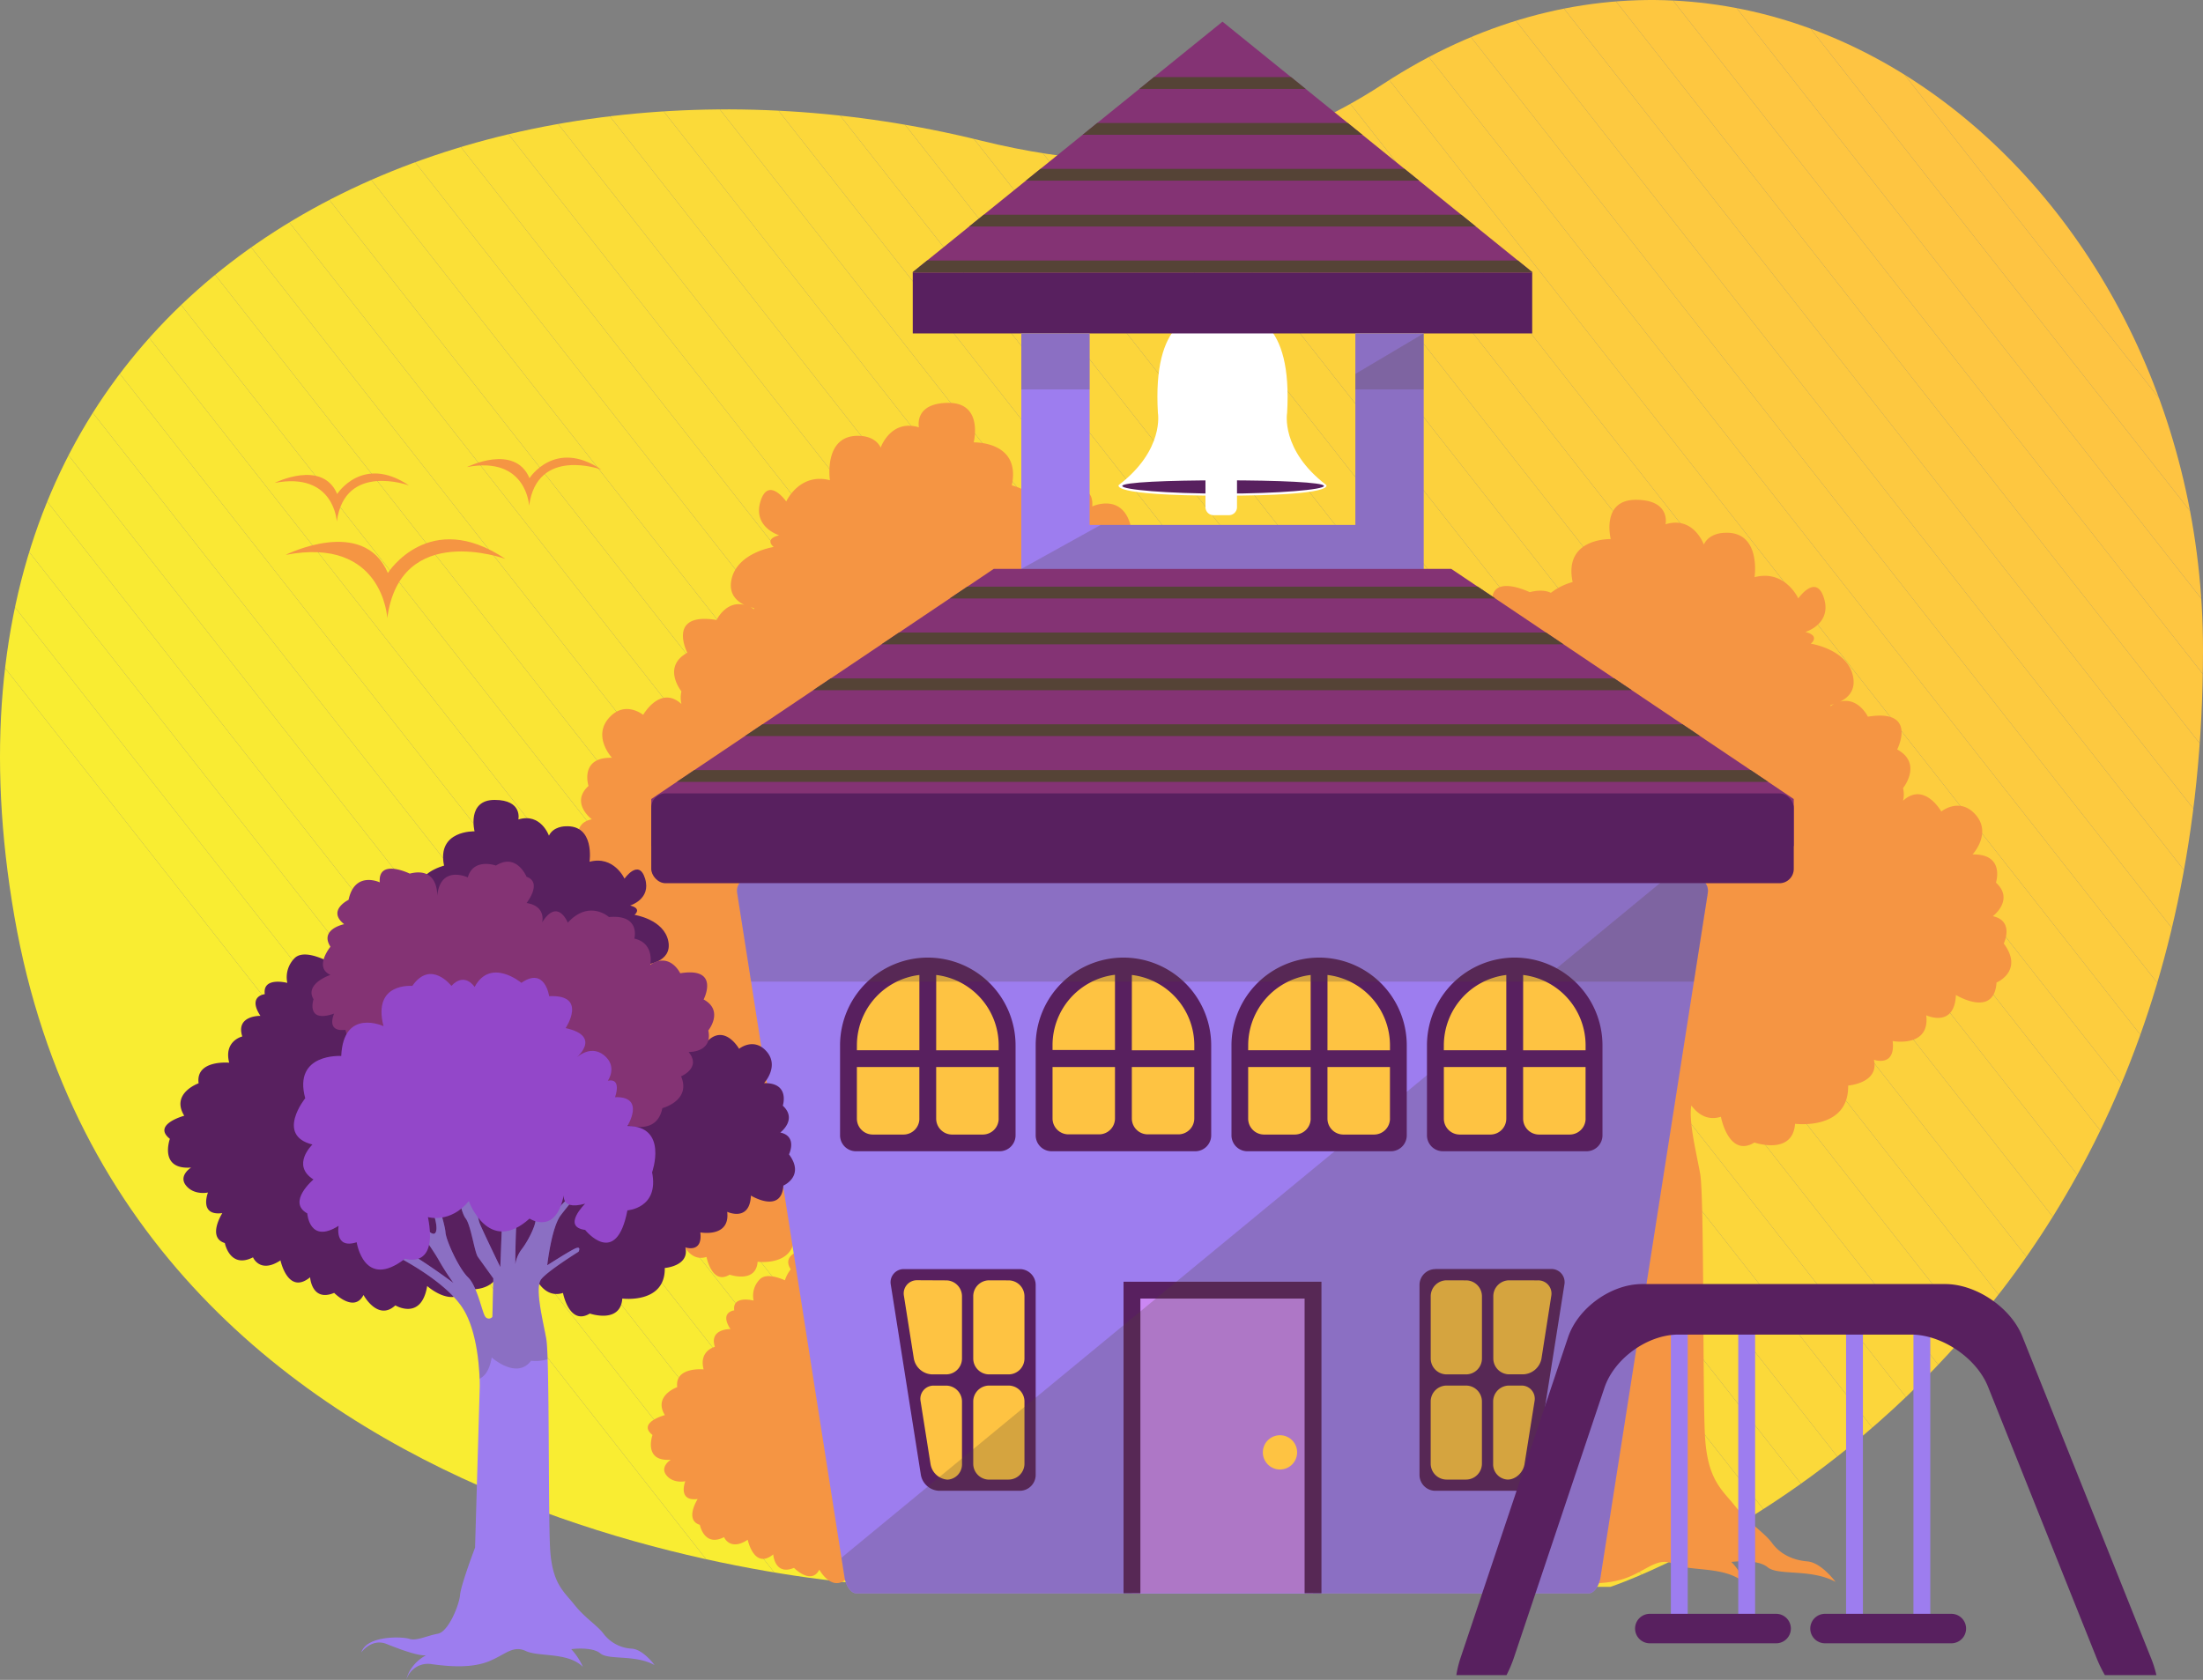
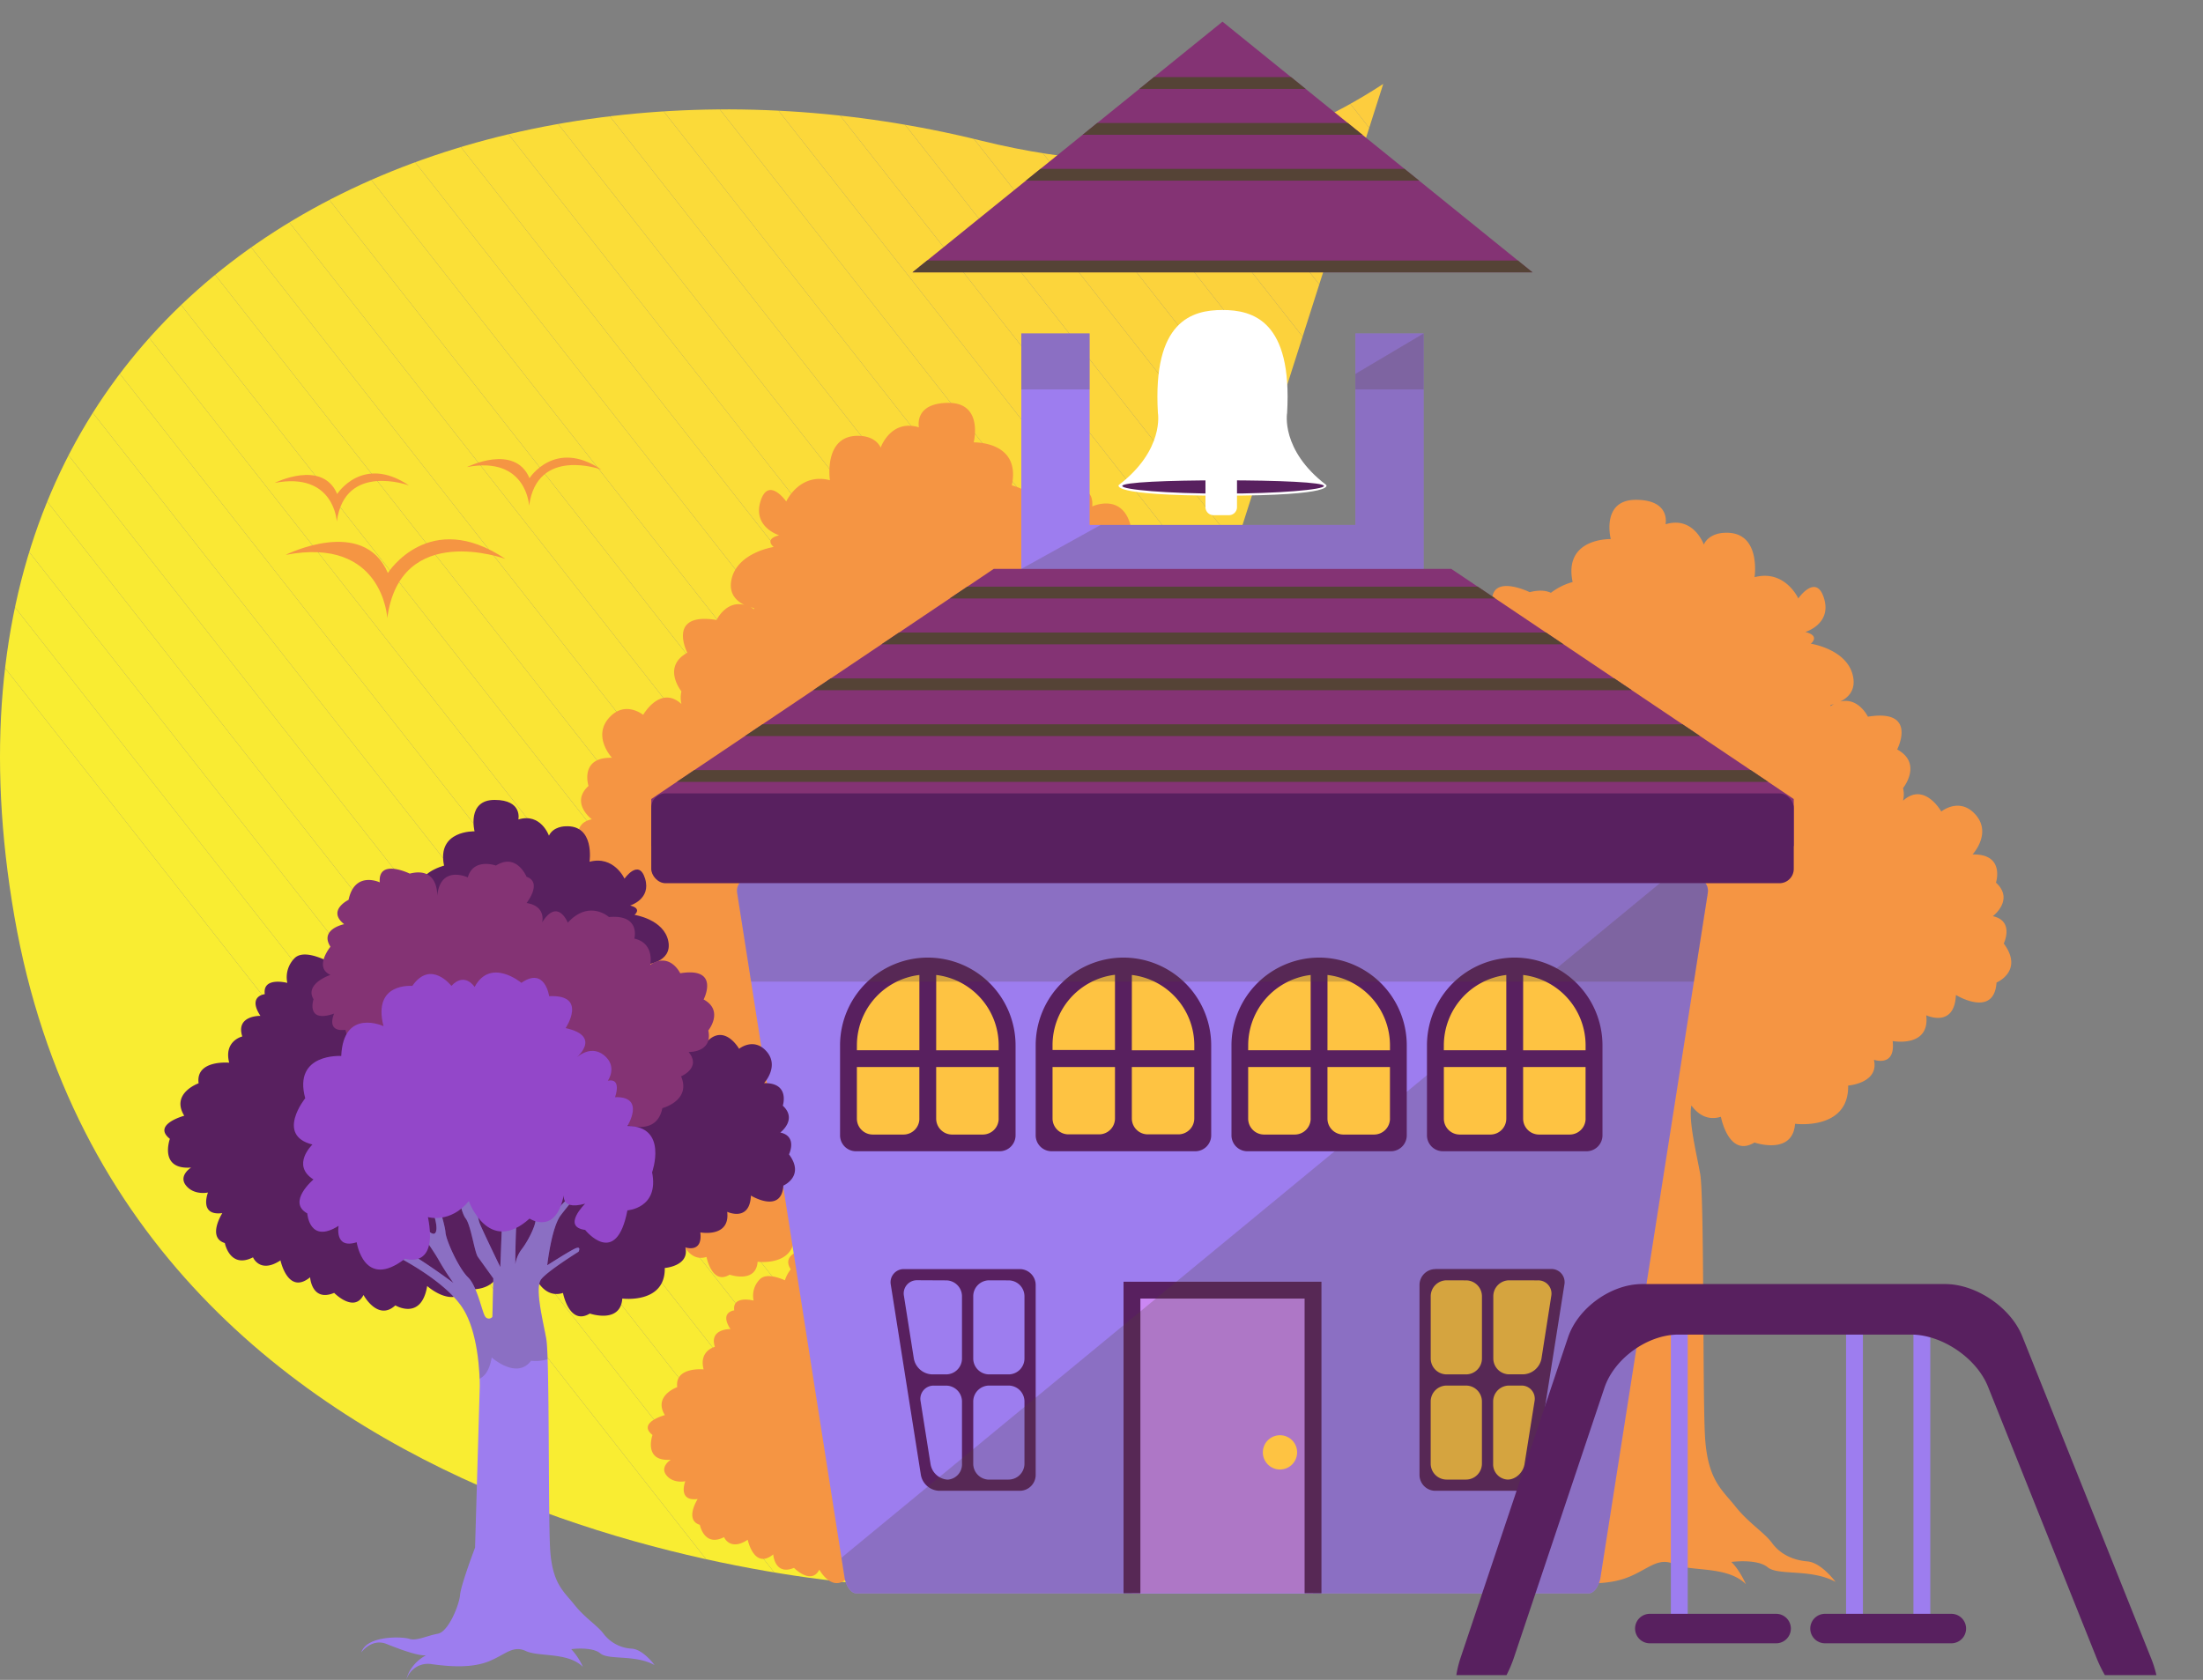
<svg xmlns="http://www.w3.org/2000/svg" viewBox="0 0 781.75 596.27">
  <rect x="0" y="0" width="781.75" height="596.27" fill="#808080" stroke="none" />
  <defs>
    <style>.cls-1{fill:none;}.cls-2{isolation:isolate;}.cls-3{clip-path:url(#clip-path);}.cls-4{fill:#fec342;}.cls-5{fill:#fec442;}.cls-6{fill:#fec541;}.cls-7{fill:#fec641;}.cls-8{fill:#fec740;}.cls-9{fill:#fdc840;}.cls-10{fill:#fdc940;}.cls-11{fill:#fdca3f;}.cls-12{fill:#fdcb3f;}.cls-13{fill:#fdcc3e;}.cls-14{fill:#fdcd3e;}.cls-15{fill:#fdce3e;}.cls-16{fill:#fdcf3d;}.cls-17{fill:#fcd03d;}.cls-18{fill:#fcd13d;}.cls-19{fill:#fcd23c;}.cls-20{fill:#fcd33c;}.cls-21{fill:#fcd43b;}.cls-22{fill:#fcd53b;}.cls-23{fill:#fcd63b;}.cls-24{fill:#fcd73a;}.cls-25{fill:#fbd93a;}.cls-26{fill:#fbda39;}.cls-27{fill:#fbdb39;}.cls-28{fill:#fbdc39;}.cls-29{fill:#fbdd38;}.cls-30{fill:#fbde38;}.cls-31{fill:#fbdf37;}.cls-32{fill:#fbe037;}.cls-33{fill:#fae137;}.cls-34{fill:#fae236;}.cls-35{fill:#fae336;}.cls-36{fill:#fae436;}.cls-37{fill:#fae535;}.cls-38{fill:#fae635;}.cls-39{fill:#fae734;}.cls-40{fill:#fae834;}.cls-41{fill:#f9e934;}.cls-42{fill:#f9ea33;}.cls-43{fill:#f9eb33;}.cls-44{fill:#f9ec32;}.cls-45{fill:#f9ed32;}.cls-46{fill:#f59543;}.cls-47{fill:#fff;}.cls-48{fill:#58205f;}.cls-49{fill:#9d7def;}.cls-50{fill:#843374;}.cls-51{fill:#cb87f3;}.cls-52{mix-blend-mode:multiply;opacity:0.24;}.cls-53{fill:#554336;}.cls-54{fill:#9347c9;}.cls-55{clip-path:url(#clip-path-2);}.cls-56{mix-blend-mode:screen;}.cls-57{clip-path:url(#clip-path-3);}</style>
    <clipPath id="clip-path">
-       <path class="cls-1" d="M320.7,563.25S45.12,556,5.1,325.24,168.31,5.41,348.09,49.91C413.25,66,455.58,52.82,490.85,29.79c136.2-88.93,290.9,34,290.9,200.81,0,263.17-210.25,332.65-210.25,332.65Z" />
+       <path class="cls-1" d="M320.7,563.25S45.12,556,5.1,325.24,168.31,5.41,348.09,49.91C413.25,66,455.58,52.82,490.85,29.79Z" />
    </clipPath>
    <clipPath id="clip-path-2">
      <polygon class="cls-1" points="515 201.93 448.01 201.93 419.62 201.93 352.63 201.93 231.1 283.62 231.1 283.62 231.1 300.32 636.52 300.32 636.52 283.62 515 201.93" />
    </clipPath>
    <clipPath id="clip-path-3">
      <polygon class="cls-1" points="433.81 96.67 323.8 96.67 378.81 52.18 433.81 7.69 488.81 52.18 543.82 96.67 433.81 96.67" />
    </clipPath>
  </defs>
  <g class="cls-2">
    <g id="Слой_2" data-name="Слой 2">
      <g id="Layer_1" data-name="Layer 1">
        <g class="cls-3">
          <polygon class="cls-4" points="781.75 135.14 628.95 -59.14 781.75 -59.14 781.75 135.14" />
          <polygon class="cls-4" points="781.75 161.18 608.47 -59.14 628.95 -59.14 781.75 135.14 781.75 161.18" />
          <polygon class="cls-5" points="781.75 187.22 587.99 -59.14 608.47 -59.14 781.75 161.18 781.75 187.22" />
          <polygon class="cls-6" points="781.75 213.26 567.51 -59.14 587.99 -59.14 781.75 187.22 781.75 213.26" />
          <polygon class="cls-7" points="781.75 239.3 547.03 -59.14 567.51 -59.14 781.75 213.26 781.75 239.3" />
          <polygon class="cls-8" points="781.75 265.34 526.55 -59.14 547.03 -59.14 781.75 239.3 781.75 265.34" />
          <polygon class="cls-9" points="781.75 291.38 506.07 -59.14 526.55 -59.14 781.75 265.34 781.75 291.38" />
          <polygon class="cls-10" points="781.75 317.42 485.59 -59.14 506.07 -59.14 781.75 291.38 781.75 317.42" />
          <polygon class="cls-11" points="781.75 343.46 465.11 -59.14 485.59 -59.14 781.75 317.42 781.75 343.46" />
          <polygon class="cls-12" points="781.75 369.5 444.63 -59.14 465.11 -59.14 781.75 343.46 781.75 369.5" />
          <polygon class="cls-13" points="781.75 395.55 424.15 -59.14 444.63 -59.14 781.75 369.5 781.75 395.55" />
          <polygon class="cls-14" points="781.75 421.58 403.67 -59.14 424.15 -59.14 781.75 395.55 781.75 421.58" />
          <polygon class="cls-15" points="781.75 447.63 383.19 -59.14 403.67 -59.14 781.75 421.58 781.75 447.63" />
          <polygon class="cls-16" points="781.75 473.67 362.71 -59.14 383.19 -59.14 781.75 447.63 781.75 473.67" />
          <polygon class="cls-17" points="781.75 495.07 779.5 496.84 342.23 -59.14 362.71 -59.14 781.75 473.67 781.75 495.07" />
          <polygon class="cls-18" points="779.5 496.84 766.84 506.79 321.75 -59.14 342.23 -59.14 779.5 496.84" />
          <polygon class="cls-19" points="766.84 506.79 754.19 516.74 301.27 -59.14 321.75 -59.14 766.84 506.79" />
          <polygon class="cls-20" points="754.19 516.74 741.53 526.7 280.79 -59.14 301.27 -59.14 754.19 516.74" />
          <polygon class="cls-21" points="741.53 526.7 728.88 536.65 260.31 -59.14 280.79 -59.14 741.53 526.7" />
          <polygon class="cls-22" points="728.88 536.65 716.23 546.6 239.83 -59.14 260.31 -59.14 728.88 536.65" />
          <polygon class="cls-23" points="716.23 546.6 703.57 556.55 219.35 -59.14 239.83 -59.14 716.23 546.6" />
          <polygon class="cls-24" points="703.57 556.55 695.06 563.25 688.36 563.25 198.87 -59.14 219.35 -59.14 703.57 556.55" />
          <polygon class="cls-25" points="667.88 563.25 178.39 -59.14 198.87 -59.14 688.36 563.25 667.88 563.25" />
          <polygon class="cls-26" points="647.4 563.25 158.23 -58.73 158.75 -59.14 178.39 -59.14 667.88 563.25 647.4 563.25" />
          <polygon class="cls-27" points="626.92 563.25 145.58 -48.78 158.23 -58.73 647.4 563.25 626.92 563.25" />
          <polygon class="cls-28" points="606.44 563.25 132.92 -38.83 145.58 -48.78 626.92 563.25 606.44 563.25" />
          <polygon class="cls-29" points="585.96 563.25 120.27 -28.88 132.92 -38.83 606.44 563.25 585.96 563.25" />
          <polygon class="cls-30" points="565.48 563.25 107.62 -18.92 120.27 -28.88 585.96 563.25 565.48 563.25" />
          <polygon class="cls-31" points="545 563.25 94.96 -8.97 107.62 -18.92 565.48 563.25 545 563.25" />
          <polygon class="cls-32" points="524.52 563.25 82.31 0.98 94.96 -8.97 545 563.25 524.52 563.25" />
          <polygon class="cls-33" points="504.04 563.25 69.66 10.93 82.31 0.98 524.52 563.25 504.04 563.25" />
          <polygon class="cls-34" points="483.56 563.25 57 20.88 69.66 10.93 504.04 563.25 483.56 563.25" />
          <polygon class="cls-35" points="463.08 563.25 44.35 30.84 57 20.88 483.56 563.25 463.08 563.25" />
          <polygon class="cls-36" points="442.6 563.25 31.7 40.79 44.35 30.84 463.08 563.25 442.6 563.25" />
          <polygon class="cls-37" points="422.12 563.25 19.04 50.74 31.7 40.79 442.6 563.25 422.12 563.25" />
          <polygon class="cls-38" points="401.64 563.25 6.39 60.69 19.04 50.74 422.12 563.25 401.64 563.25" />
          <polygon class="cls-39" points="381.16 563.25 -6.27 70.64 6.39 60.69 401.64 563.25 381.16 563.25" />
          <polygon class="cls-40" points="360.68 563.25 -18.92 80.59 -6.27 70.64 381.16 563.25 360.68 563.25" />
          <polygon class="cls-41" points="340.2 563.25 -31.57 90.55 -18.92 80.59 360.68 563.25 340.2 563.25" />
          <polygon class="cls-42" points="319.72 563.25 -34.92 112.33 -34.92 93.18 -31.57 90.55 340.2 563.25 319.72 563.25" />
          <polygon class="cls-43" points="299.24 563.25 -34.92 138.37 -34.92 112.33 319.72 563.25 299.24 563.25" />
          <polygon class="cls-44" points="278.76 563.25 -34.92 164.41 -34.92 138.37 299.24 563.25 278.76 563.25" />
          <polygon class="cls-45" points="258.28 563.25 -34.92 190.45 -34.92 164.41 278.76 563.25 258.28 563.25" />
          <polygon class="cls-45" points="-34.92 190.45 258.28 563.25 -34.92 563.25 -34.92 190.45" />
        </g>
        <path class="cls-46" d="M420.77,514.16s2.67-5.54-2.67-6.69c0,0,5.34-4,.76-8.21,0,0,2.29-7.06-5.73-6.87,0,0,5.07-5.43.38-10.12-3.82-3.82-8-.38-8-.38s-4.16-7.38-9.35-2.65h0a6.46,6.46,0,0,0,0-3.08s4.87-6-1.43-9.45c0,0,5.15-10-7.16-8,0,0-2.33-4.84-6.78-3.69a5.22,5.22,0,0,0,3.15-6.14c-1.34-6.69-10.31-8-10.31-8s2.48-1.91-1.34-2.87c0,0,6.49-1.91,4.58-8.21s-6.3,0-6.3,0-3.24-7.14-10.69-5.19c0,0,1.72-11.42-7.45-10.85,0,0-3.63,0-5,2.87,0,0-2.48-7.07-9.36-5,0,0,1.34-6-7.25-6s-6.14,9.61-6.14,9.61-11.62-.38-9.33,10.5a15.48,15.48,0,0,0-5.31,2.64,7.66,7.66,0,0,0-5.19-.16s-9.74-4.77-9.17,2.68c0,0-7.63-3.63-9.54,5.34,0,0-6.69,3.25-1.34,7.45,0,0-7.64,1.53-4.2,6.87a12.31,12.31,0,0,0-2.07,3.88c-2.81-1.23-6.74-2.39-8.81-.44a8.25,8.25,0,0,0-2.3,7.64s-7.63-2-6.87,3.48c0,0-5.35.53-1.34,6.64,0,0-7.63-.19-5.53,6.3,0,0-5.73,1.34-4,8,0,0-10.31-1-9.36,6.3,0,0-8.59,3.05-4.39,9.93,0,0-9.93,2.67-4.39,7.06,0,0-3.44,9.55,6.49,8.79,0,0-4,2.48-1.53,5.53s6.68,2.1,6.68,2.1-2.86,7.26,4.4,6.31c0,0-4.78,7.44.76,9.16,0,0,1.53,8,8.59,4.37,0,0,2.1,5.09,8.4.93,0,0,2.27,10.74,9.06,5.2,0,0,.49,7.64,7.36,4.78,0,0,6.11,6.25,9,.64,0,0,4.39,8.14,9.74,3.17,0,0,7.95,4.81,9.73-5.91,0,0,7.64,6.87,12,.95,0,0,9.17,1.34,10.31-6.78,0,0,6.53,7.36,10.51,2.77,0,0,2.67,7.07,8.59,5.16,0,0,1.91,10.12,8.21,6.3,0,0,9.36,3.24,9.93-4.59,0,0,13.17,1.72,13-9.35,0,0,7.64-.57,6.3-6.3,0,0,5.35,1.91,4.59-4.59,0,0,9.16,1.72,8.21-6.3,0,0,6.87,3.25,7.25-5,0,0,9.36,5.73,9.93-3.06C419.05,523.7,425.73,520.84,420.77,514.16Zm-42.39-58s0-.1.05-.29c.26-.06.54-.14.83-.23C379,455.74,378.68,455.91,378.38,456.11Z" />
        <path class="cls-46" d="M319.84,403.75s2.67-5.54-2.67-6.69c0,0,5.34-4,.76-8.21,0,0,2.29-7.06-5.73-6.87,0,0,5.07-5.43.39-10.12-3.82-3.82-8-.38-8-.38s-4.17-7.38-9.36-2.65h0a6.61,6.61,0,0,0,0-3.08s4.87-6-1.43-9.45c0,0,5.15-10-7.16-8,0,0-2.32-4.85-6.78-3.69a5.22,5.22,0,0,0,3.15-6.15c-1.34-6.68-10.31-8-10.31-8s2.48-1.9-1.34-2.86c0,0,6.49-1.91,4.59-8.21s-6.31,0-6.31,0-3.24-7.14-10.69-5.19c0,0,1.72-11.42-7.45-10.85,0,0-3.62,0-5,2.87,0,0-2.48-7.07-9.36-5,0,0,1.34-6-7.25-6s-6.14,9.61-6.14,9.61-11.62-.38-9.33,10.5a15.48,15.48,0,0,0-5.31,2.64,7.54,7.54,0,0,0-5.19-.16s-9.74-4.77-9.16,2.68c0,0-7.64-3.63-9.55,5.34,0,0-6.68,3.25-1.34,7.45,0,0-7.64,1.53-4.2,6.87a12.54,12.54,0,0,0-2.07,3.88c-2.81-1.23-6.74-2.39-8.81-.44a8.23,8.23,0,0,0-2.29,7.64s-7.64-2-6.88,3.48c0,0-5.34.53-1.33,6.64,0,0-7.64-.19-5.54,6.3,0,0-5.73,1.34-4,8,0,0-10.31-1-9.36,6.3,0,0-8.59,3-4.39,9.93,0,0-9.93,2.67-4.39,7.06,0,0-3.44,9.55,6.49,8.79,0,0-4,2.48-1.53,5.53s6.69,2.1,6.69,2.1-2.87,7.26,4.39,6.3c0,0-4.78,7.45.76,9.17,0,0,1.53,8,8.59,4.37,0,0,2.1,5.09,8.41.93,0,0,2.26,10.74,9.05,5.2,0,0,.49,7.64,7.37,4.78,0,0,6.11,6.24,9,.64,0,0,4.39,8.14,9.74,3.17,0,0,7.95,4.81,9.74-5.92,0,0,7.63,6.88,12,1,0,0,9.16,1.34,10.31-6.78,0,0,6.52,7.36,10.5,2.77,0,0,2.67,7.06,8.59,5.16,0,0,1.91,10.12,8.21,6.3,0,0,9.36,3.24,9.93-4.59,0,0,13.18,1.72,13-9.35,0,0,7.64-.58,6.31-6.3,0,0,5.34,1.91,4.58-4.59,0,0,9.16,1.72,8.21-6.3,0,0,6.87,3.25,7.25-5,0,0,9.36,5.73,9.93-3.06C318.12,413.29,324.81,410.43,319.84,403.75ZM277.45,345.7a2.09,2.09,0,0,0,.05-.29c.27-.07.55-.14.84-.23C278.05,345.33,277.76,345.5,277.45,345.7Z" />
        <path class="cls-46" d="M711.05,334.9s3.88-8-3.88-9.7c0,0,7.76-5.82,1.11-11.91,0,0,3.32-10.26-8.31-10,0,0,7.35-7.88.55-14.68-5.54-5.55-11.64-.56-11.64-.56s-6-10.7-13.57-3.84h0a9.53,9.53,0,0,0,0-4.47s7.06-8.73-2.08-13.72c0,0,7.48-14.54-10.39-11.63,0,0-3.37-7-9.84-5.36,2.89-1.41,5.55-4.05,4.57-8.91-1.94-9.7-15-11.64-15-11.64s3.6-2.77-1.94-4.16c0,0,9.42-2.77,6.65-11.91s-9.14,0-9.14,0-4.71-10.37-15.52-7.54c0,0,2.49-16.57-10.81-15.74,0,0-5.26,0-7.2,4.16,0,0-3.6-10.25-13.58-7.2,0,0,1.94-8.68-10.53-8.68s-8.91,13.94-8.91,13.94-16.85-.55-13.53,15.24a22.42,22.42,0,0,0-7.71,3.83c-1.76-.84-4.19-1.08-7.53-.23,0,0-14.13-6.93-13.3,3.88,0,0-11.08-5.26-13.85,7.76,0,0-9.7,4.71-1.94,10.8,0,0-11.09,2.22-6.1,10a18,18,0,0,0-3,5.63c-4.07-1.79-9.79-3.48-12.79-.64a12,12,0,0,0-3.33,11.08s-11.08-2.92-10,5.05c0,0-7.76.77-1.94,9.64,0,0-11.08-.28-8,9.14,0,0-8.31,1.94-5.82,11.64,0,0-15-1.39-13.57,9.14,0,0-12.47,4.43-6.38,14.41,0,0-14.4,3.88-6.37,10.25,0,0-5,13.85,9.42,12.75,0,0-5.82,3.6-2.21,8s9.69,3.05,9.69,3.05-4.15,10.53,6.38,9.14c0,0-6.93,10.81,1.11,13.3,0,0,2.21,11.57,12.46,6.34,0,0,3.05,7.39,12.2,1.36,0,0,3.29,15.58,13.14,7.54,0,0,.71,11.09,10.68,6.93,0,0,8.87,9.07,13,.93,0,0,6.37,11.81,14.13,4.61,0,0,11.54,7,14.13-8.59,0,0,6.08,5.46,11.82,4.82a36.62,36.62,0,0,1,3.56,4.39c8.31,12.27,7.89,35.33,7.89,35.33l-2.07,71.49s-6.24,16.42-6.65,21-5.2,16.41-9.87,17.25-9.46,3.32-12.58,2.28-18.91-1.66-21.4,6c0,0,4.57-6.44,11.22-3.74s14.34,5.4,17.46,5c0,0-7.07,3.35-8.73,10.92,0,0,2.28-8.22,11.22-7s18.08,1.67,25.35-1.24,10.6-7.28,16.42-4.58,18.7.42,25.35,7.07c0,0-2.28-5.19-5.19-7.9,0,0,9.14-1.24,12.88,1.87s15.38.42,24.11,5.2c0,0-5-6.86-10-7.27s-9.56-2.5-12.47-6.45-8.31-7.06-13.09-13.09-10-9.35-10.8-25.56-.21-84.37-1.67-92.47c-1.25-7-4.19-18.72-3.13-24.25,2,2.66,5.39,5.59,10.48,4,0,0,2.77,14.68,11.91,9.14,0,0,13.58,4.71,14.41-6.65,0,0,19.12,2.5,18.84-13.57,0,0,11.08-.84,9.14-9.15,0,0,7.76,2.77,6.65-6.65,0,0,13.3,2.5,11.92-9.14,0,0,10,4.71,10.53-7.21,0,0,13.57,8.32,14.41-4.43C708.56,348.75,718.25,344.6,711.05,334.9Zm-61.51-84.23s0-.16.07-.43c.38-.09.79-.2,1.21-.33A12.61,12.61,0,0,0,649.54,250.67ZM576.39,406.94c-1-1.3-2.32-7.29-4.41-12.16a13,13,0,0,0,7.9-3.26l-.38,15.42S577.84,408.81,576.39,406.94Z" />
        <path class="cls-46" d="M208.61,314.36c.83,12.74,14.41,4.43,14.41,4.43.55,11.91,10.53,7.2,10.53,7.2-1.39,11.64,11.91,9.15,11.91,9.15-1.11,9.42,6.65,6.65,6.65,6.65-1.94,8.31,9.14,9.14,9.14,9.14-.27,16.07,18.84,13.58,18.84,13.58.84,11.36,14.41,6.65,14.41,6.65,9.15,5.54,11.92-9.15,11.92-9.15,5.08,1.64,8.52-1.28,10.47-3.94,1.06,5.52-1.88,17.26-3.13,24.24-1.45,8.1-.83,76.27-1.66,92.48s-6,19.53-10.81,25.56-10.18,9.14-13.09,13.09-7.48,6-12.47,6.44-10,7.27-10,7.27c8.72-4.78,20.36-2.07,24.1-5.19s12.89-1.87,12.89-1.87c-2.91,2.7-5.2,7.89-5.2,7.89,6.65-6.65,19.53-4.36,25.35-7.06s9.15,1.66,16.42,4.57,16.42,2.49,25.35,1.25,11.23,7,11.23,7c-1.67-7.57-8.73-10.93-8.73-10.93,3.11.42,10.8-2.29,17.45-5s11.22,3.74,11.22,3.74c-2.49-7.69-18.28-7.06-21.4-6s-7.9-1.46-12.57-2.29S352.41,500.55,352,496s-6.65-21-6.65-21l-2.08-71.48s-.42-23.07,7.9-35.33a35.57,35.57,0,0,1,3.56-4.4c5.74.65,11.81-4.81,11.81-4.81,2.6,15.56,14.13,8.59,14.13,8.59,7.76,7.2,14.14-4.61,14.14-4.61,4.15,8.13,13-.94,13-.94,10,4.16,10.68-6.92,10.68-6.92,9.86,8,13.15-7.55,13.15-7.55,9.14,6,12.19-1.36,12.19-1.36,10.25,5.23,12.47-6.33,12.47-6.33,8-2.5,1.11-13.3,1.11-13.3,10.52,1.38,6.37-9.15,6.37-9.15s6.09,1.39,9.7-3-2.22-8-2.22-8c14.41,1.11,9.42-12.74,9.42-12.74,8-6.38-6.37-10.26-6.37-10.26,6.09-10-6.38-14.41-6.38-14.41,1.39-10.52-13.57-9.14-13.57-9.14,2.49-9.7-5.82-11.64-5.82-11.64,3.05-9.42-8-9.14-8-9.14,5.82-8.87-1.94-9.63-1.94-9.63,1.11-8-10-5.06-10-5.06a12,12,0,0,0-3.33-11.08c-3-2.83-8.71-1.15-12.79.64a18,18,0,0,0-3-5.63c5-7.75-6.09-10-6.09-10,7.75-6.1-1.94-10.81-1.94-10.81-2.78-13-13.86-7.75-13.86-7.75.83-10.81-13.3-3.88-13.3-3.88-3.34-.86-5.77-.61-7.53.22a22.54,22.54,0,0,0-7.71-3.83c3.33-15.79-13.53-15.24-13.53-15.24S349.09,143,336.62,143s-10.53,8.68-10.53,8.68c-10-3.05-13.58,7.2-13.58,7.2-1.94-4.15-7.2-4.15-7.2-4.15-13.3-.83-10.81,15.73-10.81,15.73C283.7,167.66,279,178,279,178s-6.38-9.14-9.15,0S276.49,190,276.49,190c-5.54,1.38-1.94,4.15-1.94,4.15s-13,1.94-15,11.64c-1,4.87,1.68,7.5,4.57,8.92-6.47-1.68-9.83,5.35-9.83,5.35-17.88-2.91-10.39,11.64-10.39,11.64-9.15,5-2.08,13.71-2.08,13.71a9.46,9.46,0,0,0,0,4.48h0c-7.54-6.86-13.58,3.85-13.58,3.85s-6.1-5-11.64.55c-6.8,6.8.56,14.68.56,14.68-11.64-.27-8.32,10-8.32,10C202.24,285,210,290.8,210,290.8c-7.75,1.67-3.88,9.7-3.88,9.7C198.91,310.2,208.61,314.36,208.61,314.36Zm57.73-98.84c.43.13.83.23,1.21.32a4.11,4.11,0,0,0,.08.43A12.56,12.56,0,0,0,266.34,215.52Zm71.32,157-.38-15.41a13.12,13.12,0,0,0,7.91,3.25c-2.1,4.87-3.41,10.87-4.41,12.16C339.32,374.41,337.66,372.54,337.66,372.54Z" />
        <path class="cls-47" d="M470.59,172.12c-16.24-12.42-13.85-25.55-13.85-25.55,1.91-32.72-12.15-36.54-22.93-36.54s-24.84,3.82-22.92,36.54c0,0,2.38,13.13-13.85,25.55,0,0-4.3,3.82,36.77,3.82S470.59,172.12,470.59,172.12Z" />
-         <rect class="cls-48" x="323.9" y="96.68" width="219.81" height="21.67" />
        <polygon class="cls-49" points="480.96 118.34 480.96 186.33 386.66 186.33 386.66 118.34 362.42 118.34 362.42 203.01 505.2 203.01 505.2 118.34 480.96 118.34" />
        <polygon class="cls-50" points="433.81 96.67 323.8 96.67 378.81 52.18 433.81 7.69 488.81 52.18 543.82 96.67 433.81 96.67" />
        <polygon class="cls-50" points="515 201.93 448.01 201.93 419.62 201.93 352.63 201.93 231.1 283.62 231.1 283.62 231.1 300.32 636.52 300.32 636.52 283.62 515 201.93" />
        <path class="cls-48" d="M469.81,172.49c0-1.29-16-2-35.79-2s-35.78.68-35.78,2,16,2.72,35.78,2.72S469.81,173.79,469.81,172.49Z" />
        <path class="cls-49" d="M566.21,311.51H266.37a4.68,4.68,0,0,0-4.76,5.57L299.7,560c.48,3.06,2.34,5.57,4.12,5.57h260c1.78,0,3.63-2.51,4.11-5.57L606,317.08a4.69,4.69,0,0,0-4.77-5.57Z" />
        <rect class="cls-51" x="401.69" y="454.95" width="64.25" height="110.57" />
        <polygon class="cls-48" points="404.67 565.52 404.67 460.93 462.95 460.93 462.95 565.52 468.93 565.52 468.93 454.95 398.7 454.95 398.7 565.52 404.67 565.52" />
        <polygon class="cls-4" points="541.86 527.17 553.68 452.46 505.71 452.46 505.71 527.17 541.86 527.17" />
        <path class="cls-48" d="M509.36,450.47a5.65,5.65,0,0,0-5.64,5.64v67.41a5.65,5.65,0,0,0,5.64,5.64h28.56a6.83,6.83,0,0,0,6.52-5.57L555.13,456a4.68,4.68,0,0,0-4.76-5.57h-41Zm10.88,4a5.66,5.66,0,0,1,5.64,5.65v22.08a5.65,5.65,0,0,1-5.64,5.64h-6.9a5.65,5.65,0,0,1-5.64-5.64V460.1a5.66,5.66,0,0,1,5.64-5.65Zm25.47,0a4.69,4.69,0,0,1,4.76,5.58L547,482.25a6.84,6.84,0,0,1-6.52,5.57h-4.92a5.65,5.65,0,0,1-5.65-5.64V460.1a5.66,5.66,0,0,1,5.65-5.65ZM535,525.18a5.43,5.43,0,0,1-5.15-5.64V497.45a5.66,5.66,0,0,1,5.65-5.64h4.28a4.67,4.67,0,0,1,4.76,5.57L541,519.61C540.55,522.67,537.84,525.18,535,525.18Zm-21.67,0a5.66,5.66,0,0,1-5.64-5.64V497.45a5.66,5.66,0,0,1,5.64-5.64h6.9a5.66,5.66,0,0,1,5.64,5.64v22.09a5.66,5.66,0,0,1-5.64,5.64Z" />
-         <polygon class="cls-4" points="329.38 527.17 317.56 452.46 365.53 452.46 365.53 527.17 329.38 527.17" />
        <path class="cls-48" d="M351,450.47H320.87a4.67,4.67,0,0,0-4.76,5.57l10.68,67.55a6.84,6.84,0,0,0,6.53,5.57h28.56a5.66,5.66,0,0,0,5.64-5.64V456.11a5.66,5.66,0,0,0-5.64-5.64Zm6.89,4a5.66,5.66,0,0,1,5.65,5.65v22.08a5.65,5.65,0,0,1-5.65,5.64H351a5.65,5.65,0,0,1-5.64-5.64V460.1a5.66,5.66,0,0,1,5.64-5.65Zm-22.16,0a5.66,5.66,0,0,1,5.64,5.65v22.08a5.65,5.65,0,0,1-5.64,5.64h-4.92a6.83,6.83,0,0,1-6.52-5.57L320.77,460a4.69,4.69,0,0,1,4.76-5.58Zm-5.53,65.16-3.52-22.23a4.68,4.68,0,0,1,4.76-5.57h4.29a5.66,5.66,0,0,1,5.64,5.64v22.09a5.42,5.42,0,0,1-5.14,5.64A6.56,6.56,0,0,1,330.2,519.61Zm20.8,5.57a5.66,5.66,0,0,1-5.64-5.64V497.45a5.66,5.66,0,0,1,5.64-5.64h6.89a5.66,5.66,0,0,1,5.65,5.64v22.09a5.66,5.66,0,0,1-5.65,5.64Z" />
        <path class="cls-4" d="M357.37,405.64V371a28.15,28.15,0,0,0-56.29,0v34.61Z" />
        <g class="cls-52">
          <path class="cls-53" d="M601.25,311.51h-9.83L298.6,552.92l1.1,7c.48,3.06,2.34,5.57,4.12,5.57h260c1.78,0,3.63-2.51,4.11-5.57L606,317.08A4.69,4.69,0,0,0,601.25,311.51Z" />
        </g>
        <path class="cls-4" d="M426.79,405.64V371a28.14,28.14,0,0,0-56.28,0v34.61Z" />
        <path class="cls-4" d="M496.22,405.64V371a28.15,28.15,0,0,0-56.29,0v34.61Z" />
        <path class="cls-4" d="M565.64,405.64V371a28.14,28.14,0,0,0-56.28,0v34.61Z" />
        <rect class="cls-49" x="592.92" y="468.73" width="5.98" height="106.59" />
-         <rect class="cls-49" x="616.83" y="468.73" width="5.98" height="106.59" />
        <path class="cls-48" d="M635.5,578.06a5.23,5.23,0,0,1-5.23,5.23H585.45a5.23,5.23,0,0,1-5.23-5.23h0a5.23,5.23,0,0,1,5.23-5.23h44.82a5.23,5.23,0,0,1,5.23,5.23Z" />
        <rect class="cls-49" x="655.09" y="468.73" width="5.98" height="106.59" />
        <rect class="cls-49" x="679" y="468.73" width="5.98" height="106.59" />
        <path class="cls-48" d="M697.68,578.06a5.23,5.23,0,0,1-5.23,5.23H647.62a5.23,5.23,0,0,1-5.23-5.23h0a5.23,5.23,0,0,1,5.23-5.23h44.83a5.23,5.23,0,0,1,5.23,5.23Z" />
        <path class="cls-48" d="M534.6,594.58a45,45,0,0,0,2.65-6.27l32.09-95.71c3.48-10.39,15.3-18.89,26.26-18.89h82.54c11,0,23.25,8.33,27.32,18.5l38.6,96.49a46.34,46.34,0,0,0,2.86,5.88h18.29a37.83,37.83,0,0,0-1.84-5.88L717.6,474.28c-4.07-10.17-16.36-18.5-27.32-18.5H582.7c-11,0-22.77,8.5-26.26,18.89l-38.1,113.64a38.15,38.15,0,0,0-1.55,6.27Z" />
        <path class="cls-4" d="M460.29,515.51a6.08,6.08,0,1,1-6.07-6.07A6.07,6.07,0,0,1,460.29,515.51Z" />
        <path class="cls-48" d="M537.5,339.9A31.16,31.16,0,0,0,506.37,371v32a5.66,5.66,0,0,0,5.64,5.64h51a5.66,5.66,0,0,0,5.64-5.64V371A31.17,31.17,0,0,0,537.5,339.9Zm3,6.17a25.17,25.17,0,0,1,22.16,25v1.74H540.49Zm-28.14,25a25.17,25.17,0,0,1,22.16-25v26.7H512.35Zm22.16,26a5.65,5.65,0,0,1-5.64,5.64H518a5.65,5.65,0,0,1-5.64-5.64V394.7h0V378.75h22.16V397Zm28.14,0a5.65,5.65,0,0,1-5.64,5.64H546.13a5.65,5.65,0,0,1-5.64-5.64V394.7h0V378.75h22.16V397Z" />
        <path class="cls-48" d="M468.07,339.9A31.16,31.16,0,0,0,437,371v32a5.65,5.65,0,0,0,5.64,5.64h51A5.65,5.65,0,0,0,499.2,403V371A31.16,31.16,0,0,0,468.07,339.9Zm3,6.17a25.17,25.17,0,0,1,22.17,25v1.74H471.06Zm-28.14,25a25.17,25.17,0,0,1,22.17-25v26.7H442.92Zm22.17,26a5.65,5.65,0,0,1-5.65,5.64H448.56a5.65,5.65,0,0,1-5.64-5.64V394.7h0V378.75h22.17V397Zm28.14,0a5.65,5.65,0,0,1-5.64,5.64H476.71a5.65,5.65,0,0,1-5.65-5.64V394.7h0V378.75h22.17V397Z" />
        <path class="cls-48" d="M398.65,339.9A31.16,31.16,0,0,0,367.52,371v32a5.66,5.66,0,0,0,5.64,5.64h51a5.66,5.66,0,0,0,5.64-5.64V371A31.17,31.17,0,0,0,398.65,339.9Zm3,6.17a25.17,25.17,0,0,1,22.16,25v1.74H401.64ZM373.5,371a25.17,25.17,0,0,1,22.16-25v26.7H373.5Zm22.16,26a5.65,5.65,0,0,1-5.64,5.64H379.14A5.65,5.65,0,0,1,373.5,397V394.7h0V378.75h22.16V397Zm28.14,0a5.65,5.65,0,0,1-5.64,5.64H407.28a5.65,5.65,0,0,1-5.64-5.64V394.7h0V378.75H423.8V397Z" />
        <path class="cls-48" d="M329.22,339.9A31.16,31.16,0,0,0,298.1,371v32a5.65,5.65,0,0,0,5.64,5.64h51a5.66,5.66,0,0,0,5.64-5.64V371A31.16,31.16,0,0,0,329.22,339.9Zm3,6.17a25.17,25.17,0,0,1,22.17,25v1.74H332.21Zm-28.14,25a25.17,25.17,0,0,1,22.17-25v26.7H304.07Zm22.17,26a5.65,5.65,0,0,1-5.65,5.64H309.71a5.65,5.65,0,0,1-5.64-5.64V394.7h0V378.75h22.17V397Zm28.14,0a5.65,5.65,0,0,1-5.65,5.64H337.86a5.65,5.65,0,0,1-5.65-5.64V394.7h0V378.75h22.17V397Z" />
        <path class="cls-47" d="M430.63,147h5.46a2.87,2.87,0,0,1,2.87,2.87V180a2.87,2.87,0,0,1-2.87,2.87h-5.46a2.86,2.86,0,0,1-2.86-2.86V149.87A2.87,2.87,0,0,1,430.63,147Z" />
        <path class="cls-48" d="M118.62,342.46s-10-6.21-14-2.44a9.58,9.58,0,0,0-2.66,8.86s-8.86-2.33-8,4c0,0-6.2.61-1.55,7.7,0,0-8.86-.22-6.43,7.31,0,0-6.64,1.55-4.65,9.31,0,0-12-1.11-10.85,7.31,0,0-10,3.54-5.1,11.52,0,0-11.52,3.1-5.1,8.2,0,0-4,11.07,7.54,10.19,0,0-4.66,2.88-1.78,6.42s7.76,2.44,7.76,2.44-3.32,8.42,5.09,7.31c0,0-5.53,8.64.89,10.63,0,0,1.77,9.25,10,5.07,0,0,2.44,5.91,9.75,1.08,0,0,2.63,12.46,10.51,6,0,0,.56,8.86,8.54,5.54,0,0,7.09,7.25,10.41.74,0,0,5.1,9.45,11.3,3.69,0,0,9.23,5.58,11.3-6.87,0,0,8.86,8,14,1.11,0,0,10.63,1.55,12-7.87,0,0,7.57,8.54,12.19,3.22,0,0,3.1,8.19,10,6,0,0,2.22,11.74,9.53,7.31,0,0,10.86,3.76,11.52-5.32,0,0,15.29,2,15.07-10.85,0,0,8.86-.67,7.31-7.32,0,0,6.2,2.22,5.31-5.31,0,0,10.64,2,9.53-7.31,0,0,8,3.76,8.42-5.76,0,0,10.85,6.64,11.52-3.55,0,0,7.75-3.32,2-11.08,0,0,3.1-6.42-3.1-7.75,0,0,6.2-4.65.89-9.53,0,0,2.66-8.19-6.65-8,0,0,5.88-6.31.44-11.74-4.43-4.43-9.3-.45-9.3-.45s-4.83-8.55-10.86-3.07-59.9-14.5-59.9-14.5Z" />
        <path class="cls-49" d="M140.5,445.81s16.78,8.3,23.43,18.11,6.31,28.24,6.31,28.24l-1.66,57.16s-5,13.13-5.32,16.78-4.15,13.13-7.89,13.79-7.56,2.66-10.05,1.83-15.12-1.33-17.12,4.82c0,0,3.66-5.15,9-3s11.47,4.32,14,4c0,0-5.65,2.68-7,8.73a8,8,0,0,1,9-5.58c7.14,1,14.45,1.33,20.27-1s8.47-5.82,13.12-3.66,15,.33,20.27,5.65a22.85,22.85,0,0,0-4.15-6.31s7.31-1,10.3,1.49,12.3.33,19.28,4.16c0,0-4-5.49-8-5.82a13.42,13.42,0,0,1-10-5.15c-2.33-3.16-6.65-5.65-10.47-10.47s-8-7.48-8.64-20.44-.16-67.46-1.33-73.94-4.15-18.11-1.82-21.1,13.29-9.8,13.29-9.8,1.16-2.33-1.5-1-9.63,5.82-9.63,5.82,1.49-13.46,4.81-17.78,5.16-6.31,5.16-6.31l-1.33-1-7,7.14,1.66-10.3H195s-4.82,10.8-5,12.63-2.32,6.48-4.65,9.64a11.82,11.82,0,0,0-2.49,5.65s0-17.28,1.16-20.28-5.65-.49-5.65-.49l-.83,21.76s-5.48-11.3-7.14-15.12-1.5-13.79-1.5-13.79l-6.65.83s1.17,8.48,3,10.8,3.16,12,4.32,13.63,5.49,7.64,5.49,7.64l-.33,13.63a1.57,1.57,0,0,1-2.5,0c-1.16-1.5-2.82-10.8-6.14-14s-7.81-13.13-8-15.95-3.16-12-3.16-12l-2.82.67s3.82,8.64,2.49,11.3-6.81-5.82-6.81-5.82l-1.66,1.5s7.31,10.13,9.63,14.29a87.38,87.38,0,0,0,5.15,8s-16.11-12-20.27-12.63Z" />
        <path class="cls-48" d="M228.73,342.46s10-.67,8.42-8.42-12-9.31-12-9.31,2.88-2.21-1.55-3.32c0,0,7.53-2.22,5.32-9.53s-7.31,0-7.31,0-3.77-8.29-12.41-6c0,0,2-13.24-8.64-12.58,0,0-4.21,0-5.76,3.33,0,0-2.88-8.2-10.85-5.76,0,0,1.55-6.94-8.42-6.94s-7.13,11.15-7.13,11.15-13.48-.45-10.82,12.18c0,0-11.3,2.88-8.2,10.41S228.73,342.46,228.73,342.46Z" />
        <path class="cls-50" d="M214.44,396s17.94,10.63,20.6-2.66c0,0,10.3-2.66,6.65-11.3,0,0,7.31-3,2.66-8.64,0,0,8.64.33,7-7.64,0,0,5.65-7-1.66-11,0,0,6-11.63-8.31-9.3,0,0-3.65-7.65-10.63-3,0,0,1.66-7.65-5.65-9.31,0,0,2.33-8.64-9-7.64,0,0-7-6.32-14.62,2,0,0-3.55-9-9.09-.11,0,0,1.55-5.76-5.53-6.87,0,0,5.76-7.31,0-9.3,0,0-3.55-8.64-10.86-4,0,0-8-2.88-10,4.21,0,0-9.75-4.65-10.86,6.65,0,0,.67-10.64-9.74-8,0,0-11.3-5.54-10.64,3.1,0,0-8.86-4.21-11.07,6.21,0,0-7.76,3.76-1.56,8.64,0,0-8.86,1.77-4.87,8,0,0-6,7.31,0,10,0,0-9.3,3.1-6,8.64,0,0-2.88,8.64,7.31,5.1,0,0-3.1,6.64,4,5.76,0,0,1.53,8.4,8.48,5.7a12.07,12.07,0,0,0,1.71-.83Z" />
        <g class="cls-52">
          <path class="cls-53" d="M188.46,483a14.83,14.83,0,0,0,5.84-.52,66.25,66.25,0,0,0-.47-7.21c-1.16-6.48-4.15-18.11-1.82-21.1s13.29-9.81,13.29-9.81,1.16-2.32-1.5-1-9.63,5.81-9.63,5.81,1.49-13.46,4.81-17.78,5.16-6.31,5.16-6.31l-1.33-1-7,7.15,1.66-10.3H195s-4.82,10.8-5,12.62-2.32,6.48-4.65,9.64a11.85,11.85,0,0,0-2.49,5.65s0-17.28,1.16-20.27-5.65-.5-5.65-.5l-.83,21.77s-5.48-11.3-7.14-15.12-1.5-13.79-1.5-13.79l-6.65.83s1.17,8.47,3,10.8,3.16,12,4.32,13.62,5.49,7.65,5.49,7.65l-.33,13.62a1.56,1.56,0,0,1-2.5,0c-1.16-1.5-2.82-10.8-6.14-14s-7.81-13.12-8-15.95-3.16-12-3.16-12l-2.82.66s3.82,8.64,2.49,11.3-6.81-5.81-6.81-5.81l-1.66,1.49s7.31,10.14,9.63,14.29a86.71,86.71,0,0,0,5.15,8s-16.11-12-20.27-12.63l-.16,3s16.78,8.31,23.43,18.11c5.06,7.47,6.07,19.95,6.27,25.47,1.85-.89,3.55-3,4.3-7.55C174.5,481.85,183.37,489.82,188.46,483Z" />
        </g>
        <path class="cls-54" d="M136.09,364.23s-14.24-6.57-15,10.59c0,0-17.16-1.09-12.78,15,0,0-10.59,13.14,2.56,16.43,0,0-7.67,7.3.36,12.41,0,0-9.49,8-2.19,12.05,0,0,.72,11,11.13,4.39,0,0-1.64,8.4,6.4,5.84,0,0,2.55,17.16,17.16,5.84,0,0,11.87,4.06,8.13-14.77,0,0,7.94,2.36,14.51-5.68,0,0,6.94,19.36,21.55,6.21,0,0,9.86,6.57,12.41-9.86,0,0-2.55,7.3,7.31,4.57,0,0-8.4,8.21,0,9.31,0,0,11,13.87,15-6.94,0,0,11.32-.73,8.76-13.51,0,0,5.84-16.44-8.76-16.44,0,0,6.57-10.59-4.38-10.22,0,0,2.55-6.94-2.56-5.84,0,0,3.65-5.12-1.46-9.13S204,375.92,204,375.92s10.23-8-3.28-11c0,0,8-12-5.85-11.32,0,0-1.46-10.59-9.85-4.74,0,0-10.92-9.13-16.6,1.46,0,0-3.49-5.48-8.24-.37,0,0-7.3-9.49-13.87,0C146.32,350,132.08,348.53,136.09,364.23Z" />
        <path class="cls-46" d="M179.33,198.38s-37.26-13.62-41.9,21c0,0-1.52-29.07-36.09-22.42,0,0,27.66-13.88,36.3,6.43C137.64,203.35,152.33,180.23,179.33,198.38Z" />
        <path class="cls-46" d="M213.39,166.68s-22.78-8.32-25.62,12.82c0,0-.92-17.77-22.06-13.71,0,0,16.91-8.49,22.19,3.93C187.9,169.72,196.88,155.59,213.39,166.68Z" />
        <path class="cls-46" d="M145.14,172.31s-22.78-8.33-25.62,12.81c0,0-.92-17.77-22.06-13.71,0,0,16.91-8.48,22.19,3.93C119.65,175.34,128.63,161.21,145.14,172.31Z" />
        <rect class="cls-48" x="231.1" y="281.62" width="405.43" height="31.88" rx="5.08" />
        <g class="cls-52">
          <polygon class="cls-53" points="480.96 132.72 480.96 186.33 390.56 186.33 362.42 201.93 505.2 201.93 505.2 118.34 480.96 132.72" />
        </g>
        <g class="cls-52">
          <rect class="cls-53" x="480.96" y="118.34" width="24.24" height="19.89" />
          <rect class="cls-53" x="362.42" y="118.34" width="24.24" height="19.89" />
        </g>
        <g class="cls-52">
          <path class="cls-53" d="M261.61,317.08l4.92,31.36H601.1L606,317.08a4.91,4.91,0,0,0-.77-3.58H262.38A4.82,4.82,0,0,0,261.61,317.08Z" />
        </g>
        <g class="cls-55">
          <g class="cls-56">
            <rect class="cls-53" x="162.92" y="208.24" width="522.89" height="4.19" />
          </g>
          <g class="cls-56">
            <rect class="cls-53" x="162.92" y="224.52" width="522.89" height="4.19" />
          </g>
          <g class="cls-56">
            <rect class="cls-53" x="162.92" y="240.8" width="522.89" height="4.19" />
          </g>
          <g class="cls-56">
            <rect class="cls-53" x="162.92" y="257.08" width="522.89" height="4.19" />
          </g>
          <g class="cls-56">
            <rect class="cls-53" x="162.92" y="273.35" width="522.89" height="4.19" />
          </g>
        </g>
        <g class="cls-57">
          <g class="cls-56">
            <rect class="cls-53" x="162.92" y="27.37" width="522.89" height="4.19" />
          </g>
          <g class="cls-56">
            <rect class="cls-53" x="162.92" y="43.65" width="522.89" height="4.19" />
          </g>
          <g class="cls-56">
            <rect class="cls-53" x="162.92" y="59.93" width="522.89" height="4.19" />
          </g>
          <g class="cls-56">
-             <rect class="cls-53" x="162.92" y="76.21" width="522.89" height="4.19" />
-           </g>
+             </g>
          <g class="cls-56">
            <rect class="cls-53" x="162.92" y="92.48" width="522.89" height="4.19" />
          </g>
        </g>
      </g>
    </g>
  </g>
</svg>